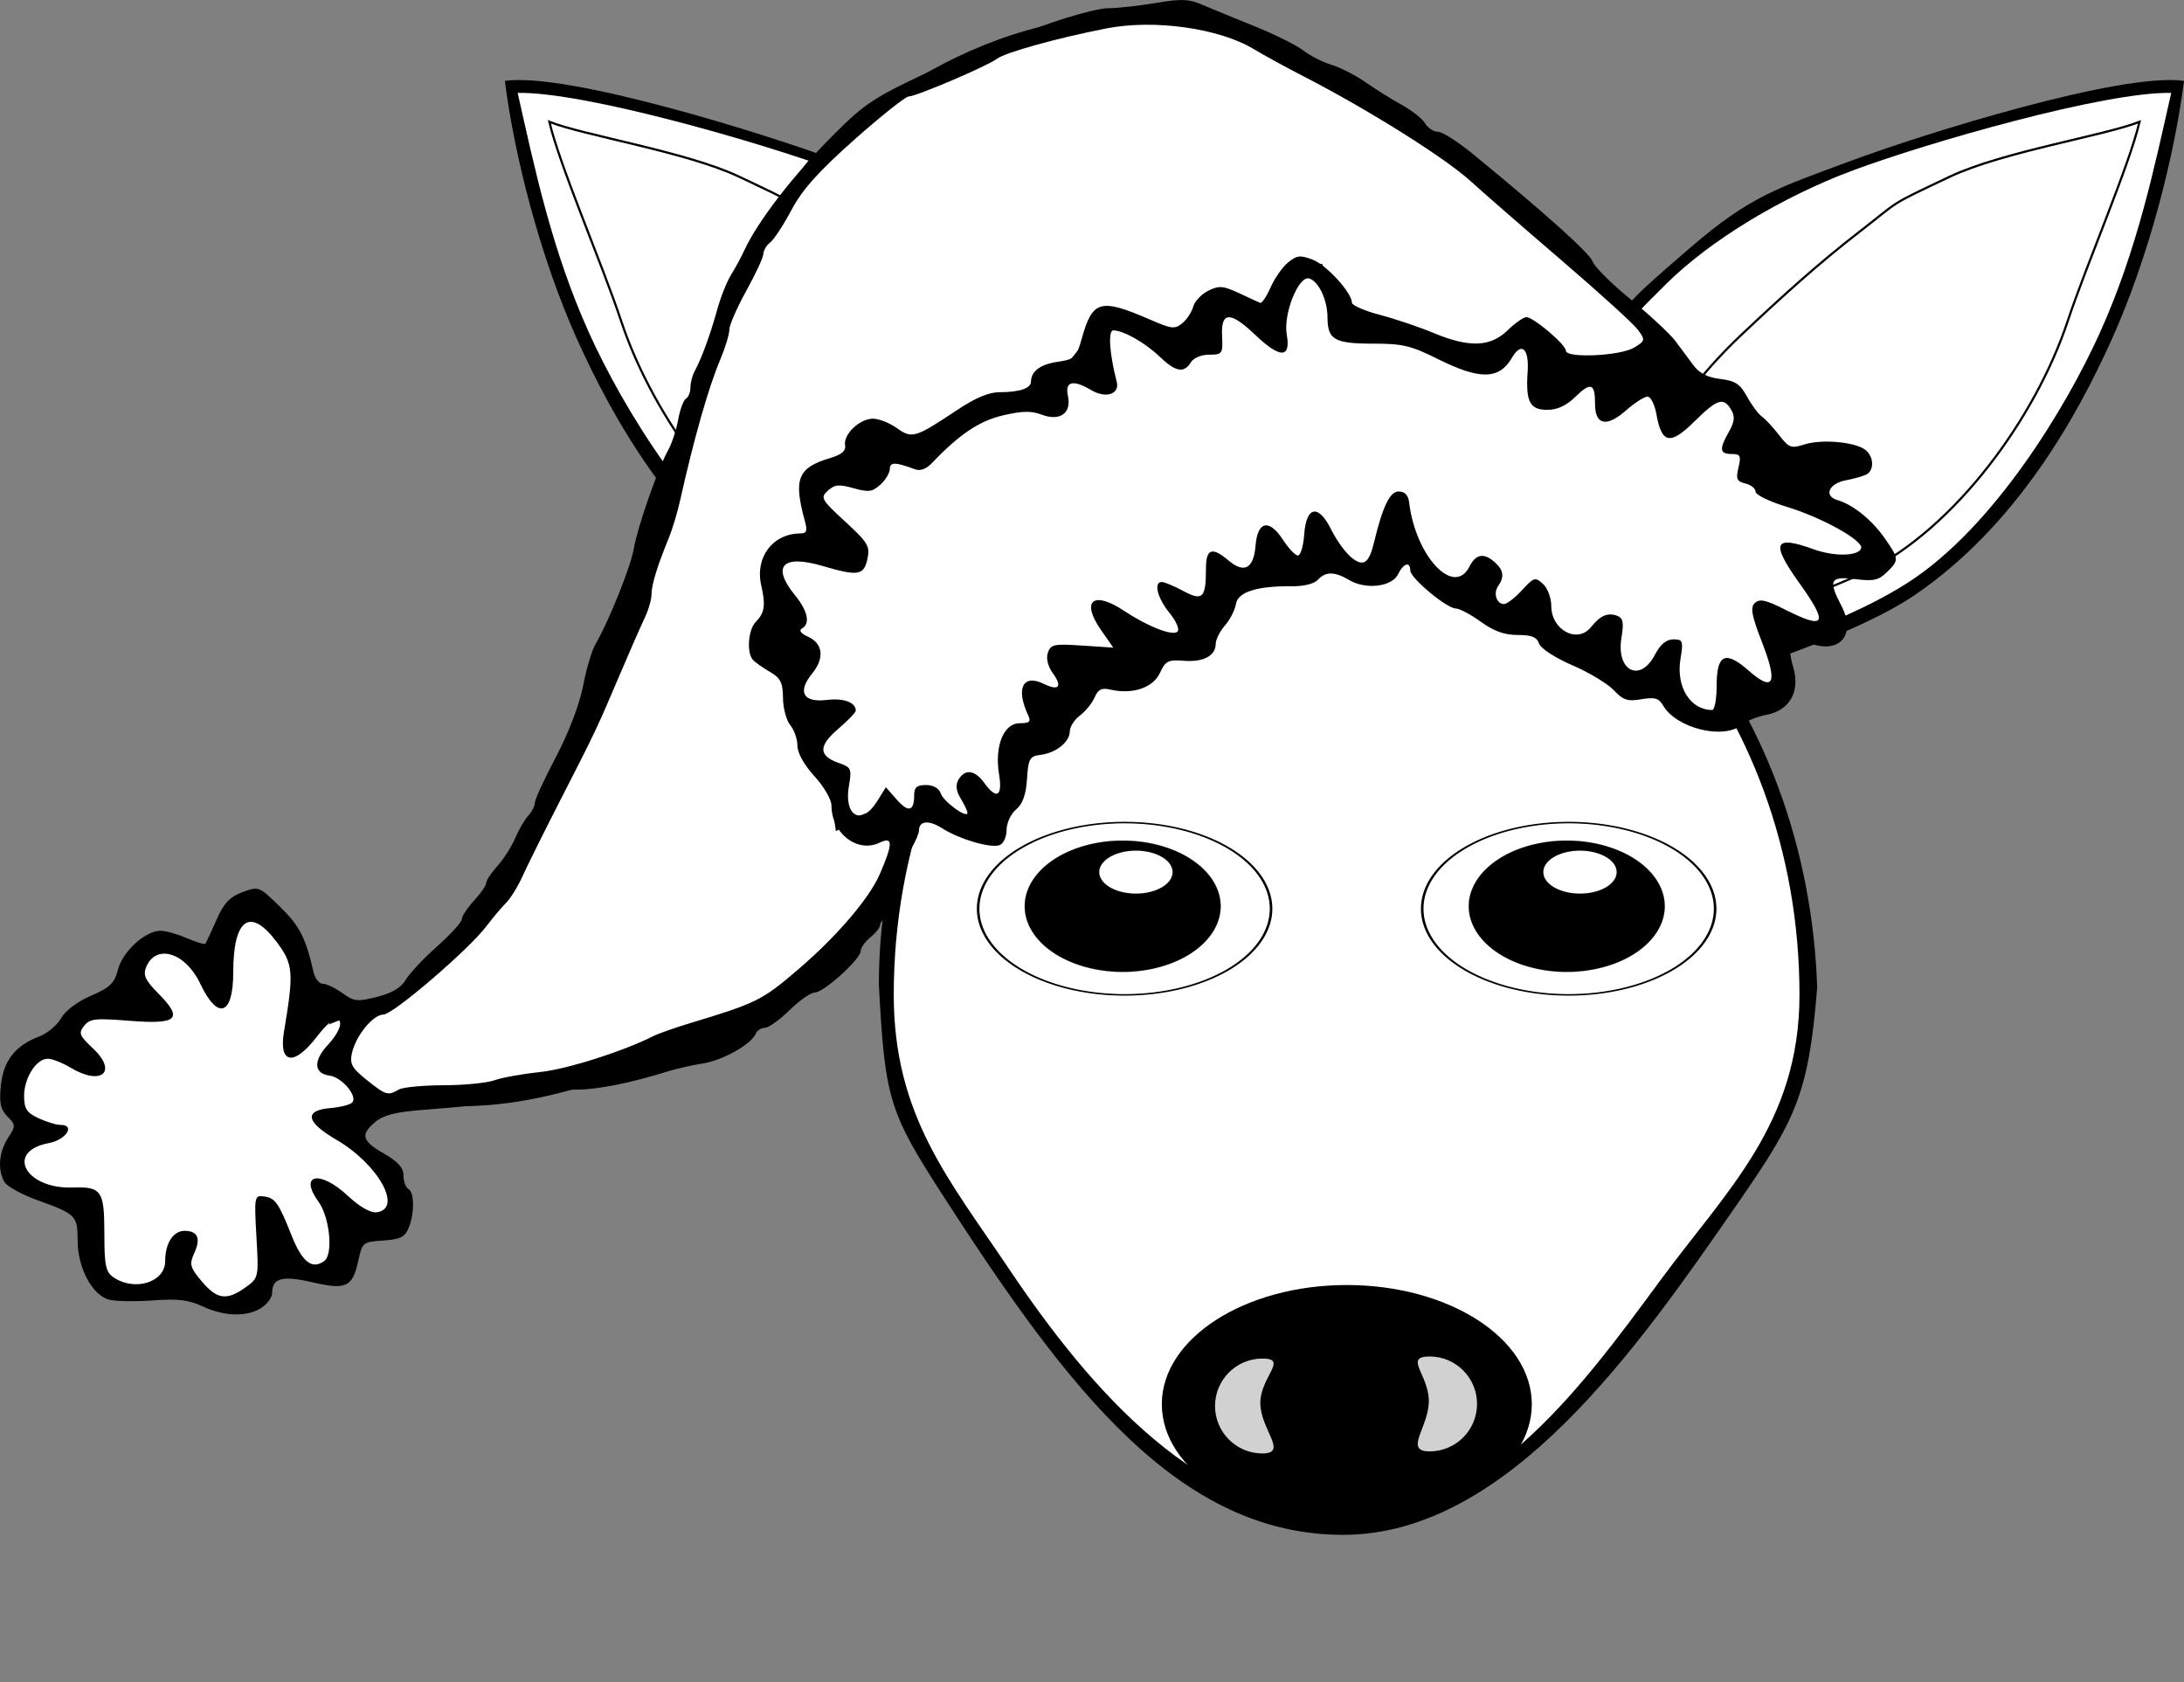
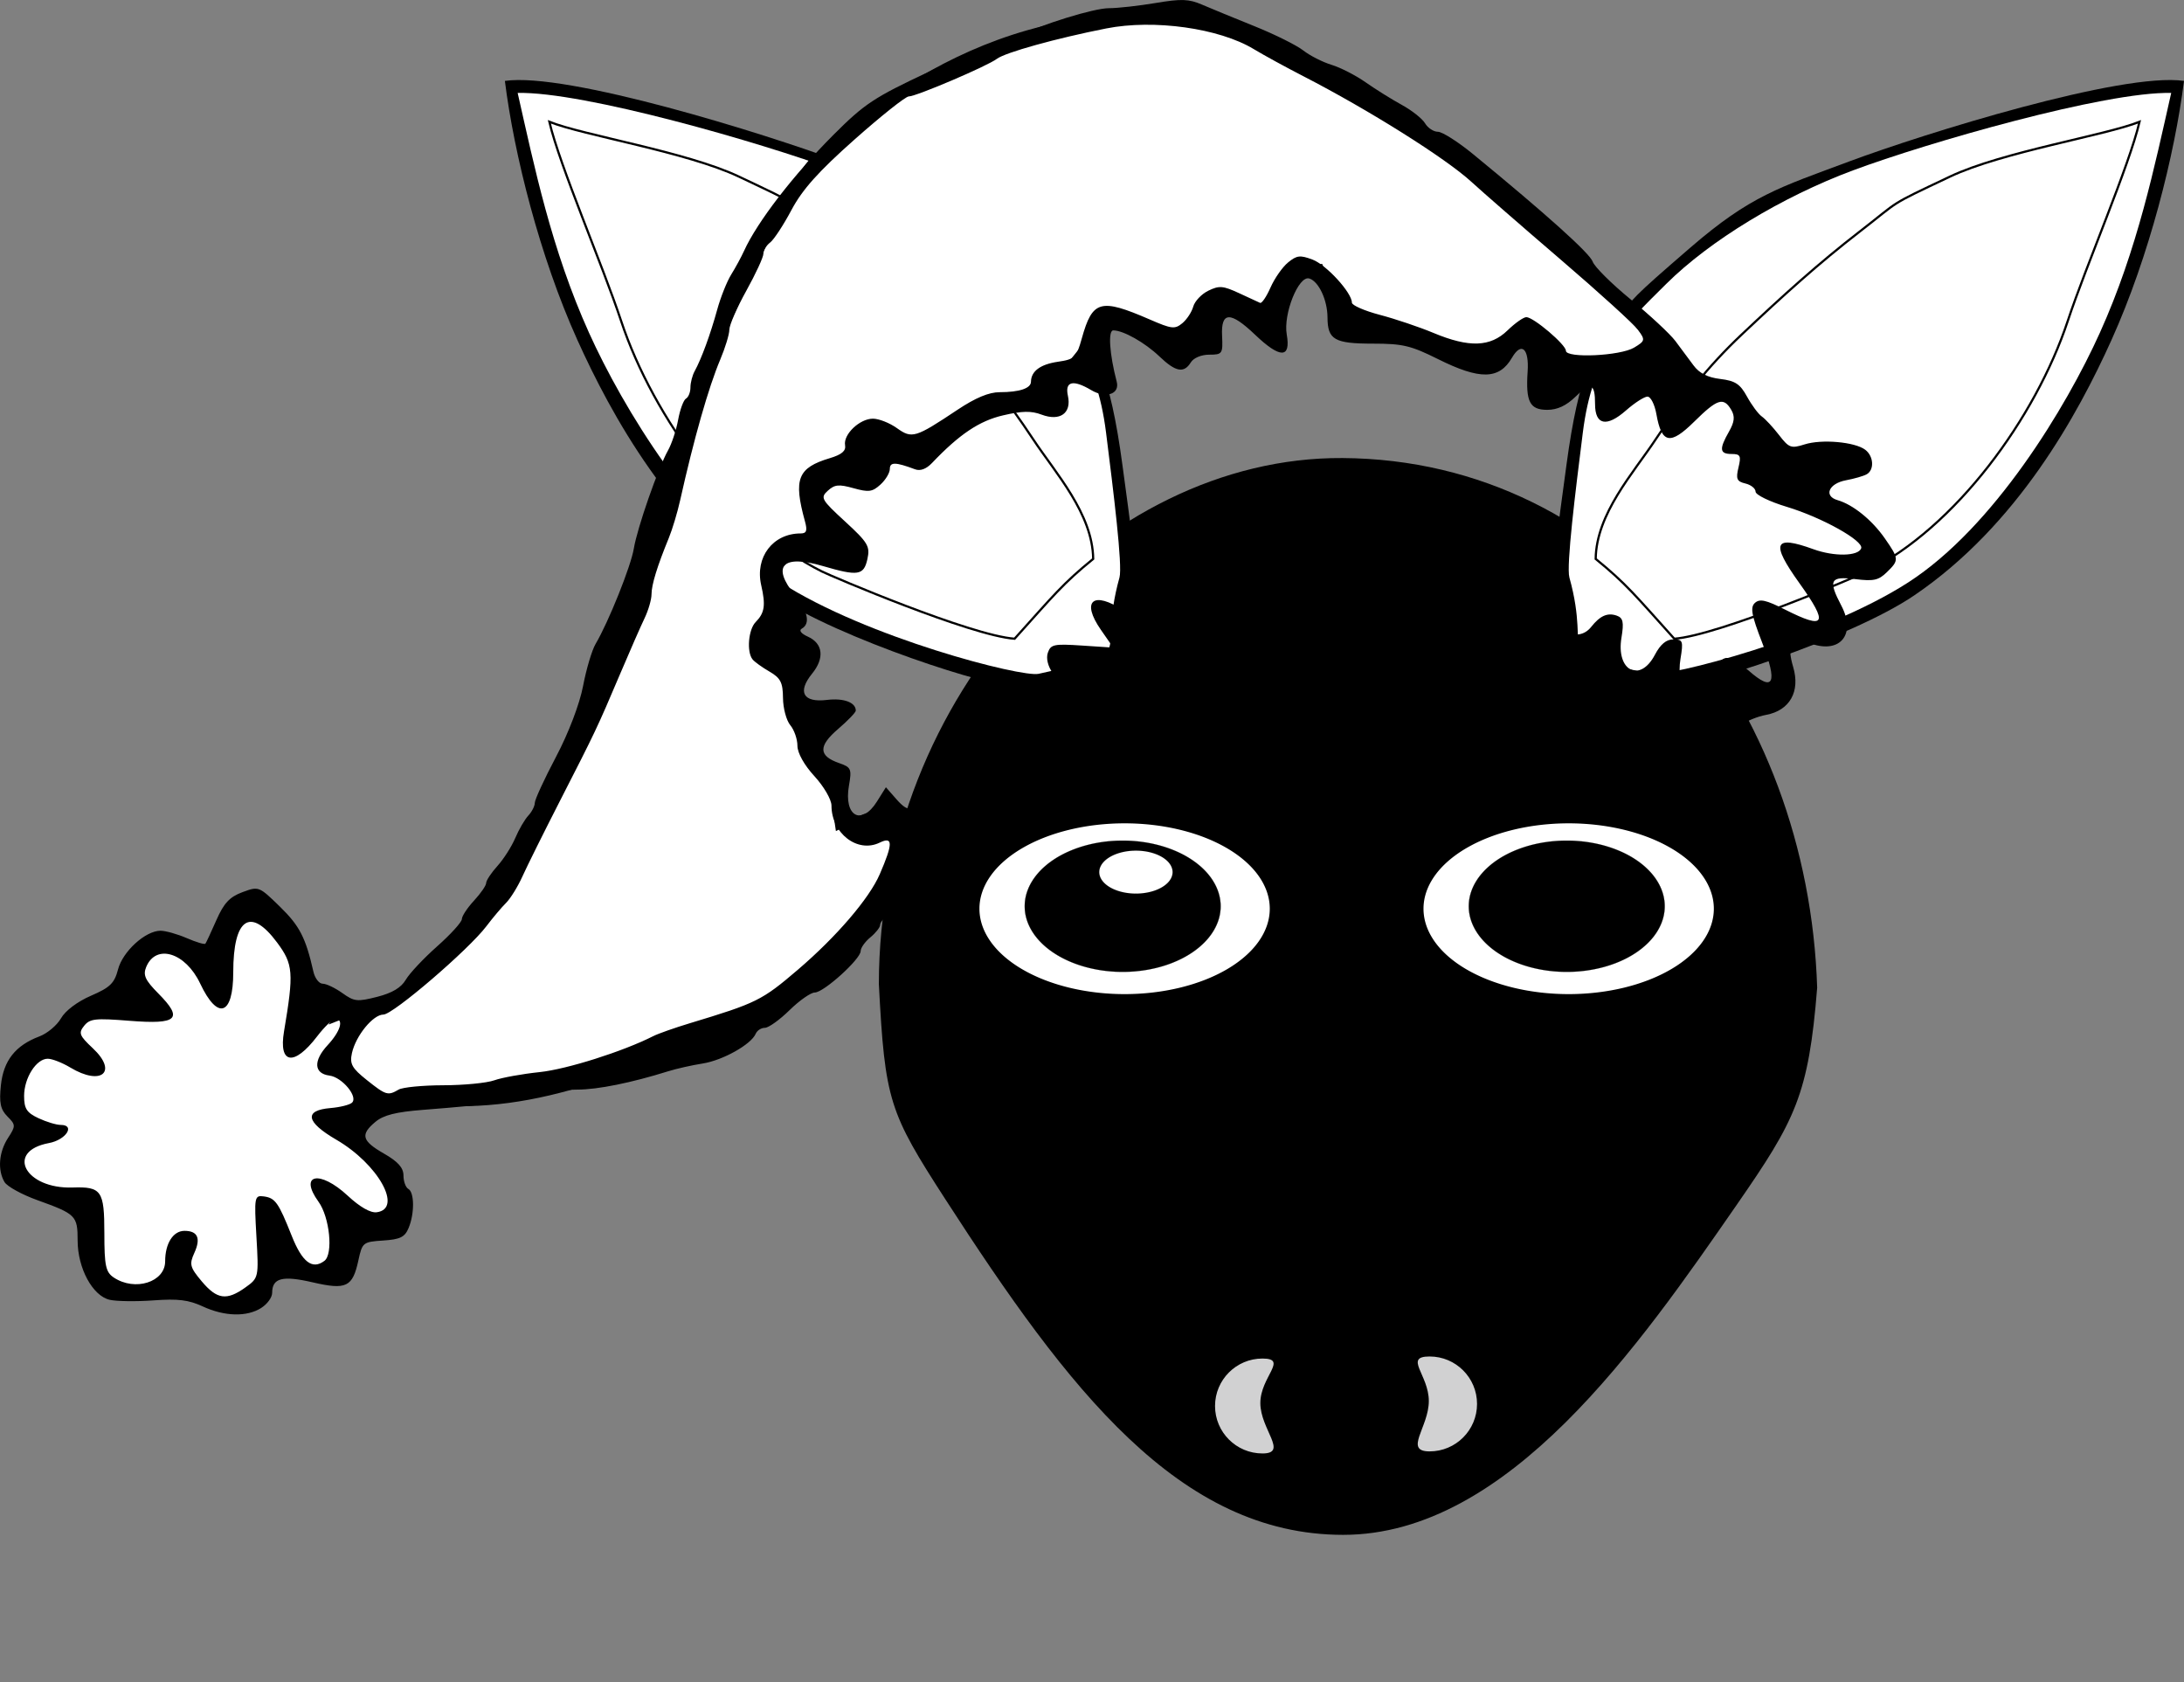
<svg xmlns="http://www.w3.org/2000/svg" xmlns:ns1="http://sodipodi.sourceforge.net/DTD/sodipodi-0.dtd" xmlns:ns2="http://www.inkscape.org/namespaces/inkscape" xmlns:xlink="http://www.w3.org/1999/xlink" width="517.27" height="398.338" id="svg1307" ns1:version="0.32" ns2:version="0.48.1 " ns1:docname="palomaironique_Fawn_1_Face_Cartoon_with_Santa_hat_black_white_line_art_coloring_book_colouring.svg" ns2:export-filename="/home/ulisse/Desktop/greasemonkey/greasemonkey.png" ns2:export-xdpi="90" ns2:export-ydpi="90" ns2:output_extension="org.inkscape.output.svg.inkscape" version="1.1">
  <rect width="100%" height="100%" fill="#808080" stroke="none" />
  <defs id="defs1309">
    <linearGradient id="linearGradient4381">
      <stop style="stop-color:#a75a3e;stop-opacity:1;" offset="0" id="stop4383" />
      <stop style="stop-color:#ffffff;stop-opacity:1" offset="1" id="stop4385" />
    </linearGradient>
    <linearGradient ns2:collect="always" id="linearGradient4264">
      <stop style="stop-color:#e2d1d1;stop-opacity:1" offset="0" id="stop4266" />
      <stop style="stop-color:#ffffff;stop-opacity:1" offset="1" id="stop4268" />
    </linearGradient>
    <linearGradient id="linearGradient4809" ns2:collect="always">
      <stop id="stop4811" offset="0" style="stop-color:#d48193;stop-opacity:1" />
      <stop id="stop4813" offset="1" style="stop-color:#ffffff;stop-opacity:1" />
    </linearGradient>
    <linearGradient ns2:collect="always" id="linearGradient4259">
      <stop style="stop-color:#d45500;stop-opacity:1" offset="0" id="stop4261" />
      <stop style="stop-color:#ffffff;stop-opacity:1" offset="1" id="stop4263" />
    </linearGradient>
    <linearGradient ns2:collect="always" id="linearGradient3981">
      <stop style="stop-color:#d38d5f;stop-opacity:1;" offset="0" id="stop3983" />
      <stop style="stop-color:#d38d5f;stop-opacity:0;" offset="1" id="stop3985" />
    </linearGradient>
    <linearGradient id="linearGradient3921">
      <stop style="stop-color:#f6e1cf;stop-opacity:1;" offset="0" id="stop3923" />
      <stop id="stop3925" offset="0.5" style="stop-color:#e19d56;stop-opacity:1;" />
      <stop style="stop-color:#d45500;stop-opacity:1" offset="1" id="stop3927" />
    </linearGradient>
    <ns2:perspective ns1:type="inkscape:persp3d" ns2:vp_x="0 : 24 : 1" ns2:vp_y="0 : 1000 : 0" ns2:vp_z="48 : 24 : 1" ns2:persp3d-origin="24 : 16 : 1" id="perspective52" />
    <linearGradient ns2:collect="always" id="linearGradient3686">
      <stop style="stop-color:#3d280a;stop-opacity:1;" offset="0" id="stop3688" />
      <stop style="stop-color:#3d280a;stop-opacity:0;" offset="1" id="stop3690" />
    </linearGradient>
    <linearGradient ns2:collect="always" id="linearGradient2305">
      <stop style="stop-color:#000000;stop-opacity:1;" offset="0" id="stop2307" />
      <stop style="stop-color:#000000;stop-opacity:0;" offset="1" id="stop2309" />
    </linearGradient>
    <linearGradient id="linearGradient2297" ns2:collect="always">
      <stop id="stop2299" offset="0" style="stop-color:#a15702;stop-opacity:1" />
      <stop id="stop2301" offset="1" style="stop-color:#683c00;stop-opacity:1" />
    </linearGradient>
    <linearGradient id="linearGradient2251">
      <stop id="stop2253" offset="0" style="stop-color:#f6e1cf;stop-opacity:1;" />
      <stop style="stop-color:#e19d56;stop-opacity:1;" offset="0.5" id="stop3682" />
      <stop id="stop2255" offset="1" style="stop-color:#f4dcb7;stop-opacity:1" />
    </linearGradient>
    <linearGradient ns2:collect="always" id="linearGradient2227">
      <stop style="stop-color:#8f5402;stop-opacity:1;" offset="0" id="stop2229" />
      <stop style="stop-color:#6e4001;stop-opacity:1" offset="1" id="stop2231" />
    </linearGradient>
    <linearGradient id="linearGradient2219">
      <stop style="stop-color:#ffffff;stop-opacity:1;" offset="0" id="stop2221" />
      <stop style="stop-color:#ffffff;stop-opacity:0.3;" offset="1" id="stop2223" />
    </linearGradient>
    <radialGradient ns2:collect="always" xlink:href="#linearGradient2305" id="radialGradient2886" gradientUnits="userSpaceOnUse" gradientTransform="matrix(1,0,0,0.268,0,27.638)" cx="-6" cy="37.75" fx="-6" fy="37.75" r="14" />
    <linearGradient ns2:collect="always" xlink:href="#linearGradient2227" id="linearGradient2888" gradientUnits="userSpaceOnUse" x1="-10.735" y1="11.428" x2="-9.25" y2="18.441" />
    <linearGradient ns2:collect="always" xlink:href="#linearGradient2219" id="linearGradient2890" gradientUnits="userSpaceOnUse" x1="-5.268" y1="20.641" x2="-12.272" y2="8.686" />
    <radialGradient ns2:collect="always" xlink:href="#linearGradient2251" id="radialGradient2892" gradientUnits="userSpaceOnUse" gradientTransform="matrix(3.556,0,0,3.556,7.835,-46.789)" cx="-3.065" cy="18.305" fx="-3.065" fy="18.305" r="5.331" />
    <linearGradient ns2:collect="always" xlink:href="#linearGradient2227" id="linearGradient2894" gradientUnits="userSpaceOnUse" x1="-10.154" y1="10.911" x2="-7.959" y2="18.146" />
    <linearGradient ns2:collect="always" xlink:href="#linearGradient2219" id="linearGradient2896" gradientUnits="userSpaceOnUse" x1="-5.268" y1="20.641" x2="-12.272" y2="8.686" />
    <radialGradient ns2:collect="always" xlink:href="#linearGradient2251" id="radialGradient2898" gradientUnits="userSpaceOnUse" gradientTransform="matrix(2.452,1.175,-1.324,2.806,46.039,-21.187)" cx="-14.823" cy="20.156" fx="-14.823" fy="20.156" r="5.329" />
    <radialGradient ns2:collect="always" xlink:href="#linearGradient2297" id="radialGradient2900" gradientUnits="userSpaceOnUse" gradientTransform="matrix(1.635,0,0,1.83,43.844,-63.228)" cx="24" cy="13.058" fx="24" fy="13.058" r="16.972" />
    <linearGradient ns2:collect="always" xlink:href="#linearGradient2219" id="linearGradient2902" gradientUnits="userSpaceOnUse" x1="24" y1="7.4" x2="24" y2="38.33" gradientTransform="translate(59.086,-51.077)" />
    <radialGradient ns2:collect="always" xlink:href="#linearGradient2251" id="radialGradient2904" gradientUnits="userSpaceOnUse" gradientTransform="matrix(2.784,0,0,1.962,16.273,-84.711)" cx="24" cy="32.821" fx="24" fy="32.821" r="15" />
    <radialGradient ns2:collect="always" xlink:href="#linearGradient3686" id="radialGradient2906" gradientUnits="userSpaceOnUse" gradientTransform="matrix(1.838,0,0,0.855,38.978,-41.943)" cx="23.988" cy="30.126" fx="23.988" fy="30.126" r="10.988" />
    <linearGradient ns2:collect="always" xlink:href="#linearGradient2219" id="linearGradient2908" gradientUnits="userSpaceOnUse" x1="29.064" y1="39.42" x2="12.86" y2="2.492" gradientTransform="translate(59.086,-51.077)" />
    <ns2:perspective id="perspective3885" ns2:persp3d-origin="0.5 : 0.33333333 : 1" ns2:vp_z="1 : 0.5 : 1" ns2:vp_y="0 : 1000 : 0" ns2:vp_x="0 : 0.5 : 1" ns1:type="inkscape:persp3d" />
    <ns2:perspective id="perspective10" ns2:persp3d-origin="372.04724 : 350.78739 : 1" ns2:vp_z="744.09448 : 526.18109 : 1" ns2:vp_y="0 : 1000 : 0" ns2:vp_x="0 : 526.18109 : 1" ns1:type="inkscape:persp3d" />
    <radialGradient ns2:collect="always" xlink:href="#linearGradient2251" id="radialGradient2887" gradientUnits="userSpaceOnUse" gradientTransform="matrix(3.556,0,0,3.556,7.835,-46.789)" cx="-3.065" cy="18.305" fx="-3.065" fy="18.305" r="5.331" />
    <radialGradient ns2:collect="always" xlink:href="#linearGradient2305" id="radialGradient2889" gradientUnits="userSpaceOnUse" gradientTransform="matrix(1,0,0,0.268,0,27.638)" cx="-6" cy="37.75" fx="-6" fy="37.75" r="14" />
    <radialGradient ns2:collect="always" xlink:href="#linearGradient2251" id="radialGradient2891" gradientUnits="userSpaceOnUse" gradientTransform="matrix(3.556,0,0,3.556,7.835,-46.789)" cx="-3.065" cy="18.305" fx="-3.065" fy="18.305" r="5.331" />
    <radialGradient ns2:collect="always" xlink:href="#linearGradient2251" id="radialGradient2893" gradientUnits="userSpaceOnUse" gradientTransform="matrix(2.784,0,0,1.962,71.737,-82.84)" cx="24" cy="32.821" fx="24" fy="32.821" r="15" />
    <ns2:perspective id="perspective2835" ns2:persp3d-origin="0.5 : 0.33333333 : 1" ns2:vp_z="1 : 0.5 : 1" ns2:vp_y="0 : 1000 : 0" ns2:vp_x="0 : 0.5 : 1" ns1:type="inkscape:persp3d" />
    <ns2:perspective id="perspective2922" ns2:persp3d-origin="0.5 : 0.33333333 : 1" ns2:vp_z="1 : 0.5 : 1" ns2:vp_y="0 : 1000 : 0" ns2:vp_x="0 : 0.5 : 1" ns1:type="inkscape:persp3d" />
    <ns2:perspective id="perspective2959" ns2:persp3d-origin="0.5 : 0.33333333 : 1" ns2:vp_z="1 : 0.5 : 1" ns2:vp_y="0 : 1000 : 0" ns2:vp_x="0 : 0.5 : 1" ns1:type="inkscape:persp3d" />
    <linearGradient id="linearGradient2251-8">
      <stop id="stop2253-2" offset="0" style="stop-color:#f6e1cf;stop-opacity:1;" />
      <stop style="stop-color:#e19d56;stop-opacity:1;" offset="0.5" id="stop3682-4" />
      <stop id="stop2255-5" offset="1" style="stop-color:#f4dcb7;stop-opacity:1" />
    </linearGradient>
    <radialGradient ns2:collect="always" xlink:href="#linearGradient2305-1" id="radialGradient2889-5" gradientUnits="userSpaceOnUse" gradientTransform="matrix(1,0,0,0.268,0,27.638)" cx="-6" cy="37.75" fx="-6" fy="37.75" r="14" />
    <linearGradient ns2:collect="always" id="linearGradient2305-1">
      <stop style="stop-color:#000000;stop-opacity:1;" offset="0" id="stop2307-7" />
      <stop style="stop-color:#000000;stop-opacity:0;" offset="1" id="stop2309-1" />
    </linearGradient>
    <linearGradient id="linearGradient2973">
      <stop id="stop2975" offset="0" style="stop-color:#f6e1cf;stop-opacity:1;" />
      <stop style="stop-color:#e19d56;stop-opacity:1;" offset="0.5" id="stop2977" />
      <stop id="stop2979" offset="1" style="stop-color:#f4dcb7;stop-opacity:1" />
    </linearGradient>
    <linearGradient id="linearGradient2982">
      <stop id="stop2984" offset="0" style="stop-color:#f6e1cf;stop-opacity:1;" />
      <stop style="stop-color:#e19d56;stop-opacity:1;" offset="0.5" id="stop2986" />
      <stop id="stop2988" offset="1" style="stop-color:#f4dcb7;stop-opacity:1" />
    </linearGradient>
    <ns2:perspective id="perspective3892" ns2:persp3d-origin="0.5 : 0.33333333 : 1" ns2:vp_z="1 : 0.5 : 1" ns2:vp_y="0 : 1000 : 0" ns2:vp_x="0 : 0.5 : 1" ns1:type="inkscape:persp3d" />
    <ns2:perspective id="perspective3937" ns2:persp3d-origin="0.5 : 0.33333333 : 1" ns2:vp_z="1 : 0.5 : 1" ns2:vp_y="0 : 1000 : 0" ns2:vp_x="0 : 0.5 : 1" ns1:type="inkscape:persp3d" />
    <ns2:perspective id="perspective3959" ns2:persp3d-origin="0.5 : 0.33333333 : 1" ns2:vp_z="1 : 0.5 : 1" ns2:vp_y="0 : 1000 : 0" ns2:vp_x="0 : 0.5 : 1" ns1:type="inkscape:persp3d" />
    <linearGradient ns2:collect="always" xlink:href="#linearGradient3981" id="linearGradient3987" x1="864.859" y1="-175.118" x2="864.859" y2="-80.708" gradientUnits="userSpaceOnUse" gradientTransform="translate(-525.047,-718.381)" />
    <ns2:perspective id="perspective3997" ns2:persp3d-origin="0.5 : 0.33333333 : 1" ns2:vp_z="1 : 0.5 : 1" ns2:vp_y="0 : 1000 : 0" ns2:vp_x="0 : 0.5 : 1" ns1:type="inkscape:persp3d" />
    <ns2:perspective id="perspective4019" ns2:persp3d-origin="0.5 : 0.33333333 : 1" ns2:vp_z="1 : 0.5 : 1" ns2:vp_y="0 : 1000 : 0" ns2:vp_x="0 : 0.5 : 1" ns1:type="inkscape:persp3d" />
    <linearGradient ns2:collect="always" id="linearGradient3981-8">
      <stop style="stop-color:#d38d5f;stop-opacity:1;" offset="0" id="stop3983-6" />
      <stop style="stop-color:#d38d5f;stop-opacity:0;" offset="1" id="stop3985-9" />
    </linearGradient>
    <linearGradient ns2:collect="always" id="linearGradient2305-1-6">
      <stop style="stop-color:#000000;stop-opacity:1;" offset="0" id="stop2307-7-6" />
      <stop style="stop-color:#000000;stop-opacity:0;" offset="1" id="stop2309-1-2" />
    </linearGradient>
    <ns2:perspective id="perspective4116" ns2:persp3d-origin="0.5 : 0.33333333 : 1" ns2:vp_z="1 : 0.5 : 1" ns2:vp_y="0 : 1000 : 0" ns2:vp_x="0 : 0.5 : 1" ns1:type="inkscape:persp3d" />
    <linearGradient gradientTransform="matrix(0.897,0,0,0.897,-18.452,-51.023)" ns2:collect="always" xlink:href="#linearGradient3981-8-0" id="linearGradient3987-3-2" x1="864.859" y1="-175.118" x2="864.859" y2="-80.708" gradientUnits="userSpaceOnUse" />
    <linearGradient ns2:collect="always" id="linearGradient3981-8-0">
      <stop style="stop-color:#d38d5f;stop-opacity:1;" offset="0" id="stop3983-6-5" />
      <stop style="stop-color:#d38d5f;stop-opacity:0;" offset="1" id="stop3985-9-5" />
    </linearGradient>
    <radialGradient ns2:collect="always" xlink:href="#linearGradient2305-1-6-7" id="radialGradient2889-5-8-2" gradientUnits="userSpaceOnUse" gradientTransform="matrix(1,0,0,0.268,0,27.638)" cx="-6" cy="37.75" fx="-6" fy="37.75" r="14" />
    <linearGradient ns2:collect="always" id="linearGradient2305-1-6-7">
      <stop style="stop-color:#000000;stop-opacity:1;" offset="0" id="stop2307-7-6-6" />
      <stop style="stop-color:#000000;stop-opacity:0;" offset="1" id="stop2309-1-2-7" />
    </linearGradient>
    <ns2:perspective id="perspective4215" ns2:persp3d-origin="0.5 : 0.33333333 : 1" ns2:vp_z="1 : 0.5 : 1" ns2:vp_y="0 : 1000 : 0" ns2:vp_x="0 : 0.5 : 1" ns1:type="inkscape:persp3d" />
    <ns2:perspective id="perspective4245" ns2:persp3d-origin="0.5 : 0.33333333 : 1" ns2:vp_z="1 : 0.5 : 1" ns2:vp_y="0 : 1000 : 0" ns2:vp_x="0 : 0.5 : 1" ns1:type="inkscape:persp3d" />
    <linearGradient ns2:collect="always" xlink:href="#linearGradient4259" id="linearGradient4265" x1="-12.234" y1="10" x2="-4.5" y2="19.5" gradientUnits="userSpaceOnUse" />
    <ns2:perspective id="perspective4275" ns2:persp3d-origin="0.5 : 0.33333333 : 1" ns2:vp_z="1 : 0.5 : 1" ns2:vp_y="0 : 1000 : 0" ns2:vp_x="0 : 0.5 : 1" ns1:type="inkscape:persp3d" />
    <linearGradient ns2:collect="always" xlink:href="#linearGradient4259-6" id="linearGradient4265-4" x1="-14" y1="10" x2="-6.839" y2="19.5" gradientUnits="userSpaceOnUse" />
    <linearGradient ns2:collect="always" id="linearGradient4259-6">
      <stop style="stop-color:#d45500;stop-opacity:1" offset="0" id="stop4261-8" />
      <stop style="stop-color:#ffffff;stop-opacity:1" offset="1" id="stop4263-9" />
    </linearGradient>
    <linearGradient y2="19.5" x2="-16.712" y1="10" x1="-6.106" gradientUnits="userSpaceOnUse" id="linearGradient4284" xlink:href="#linearGradient4259-6" ns2:collect="always" />
    <radialGradient ns2:collect="always" xlink:href="#linearGradient2305-1-6" id="radialGradient4355" gradientUnits="userSpaceOnUse" gradientTransform="matrix(1,0,0,0.268,0,27.638)" cx="-6" cy="37.75" fx="-6" fy="37.75" r="14" />
    <linearGradient ns2:collect="always" xlink:href="#linearGradient3981-8" id="linearGradient4357" gradientUnits="userSpaceOnUse" gradientTransform="translate(404.233,-366.233)" x1="864.859" y1="-175.118" x2="864.859" y2="-80.708" />
    <radialGradient ns2:collect="always" xlink:href="#linearGradient2305-1-6-7" id="radialGradient4382" gradientUnits="userSpaceOnUse" gradientTransform="matrix(1,0,0,0.268,0,27.638)" cx="-6" cy="37.75" fx="-6" fy="37.75" r="14" />
    <linearGradient ns2:collect="always" xlink:href="#linearGradient4259" id="linearGradient4384" gradientUnits="userSpaceOnUse" x1="-12.234" y1="10" x2="-4.5" y2="19.5" />
    <linearGradient ns2:collect="always" xlink:href="#linearGradient4259-6" id="linearGradient4386" gradientUnits="userSpaceOnUse" x1="-6.106" y1="10" x2="-16.712" y2="19.5" />
    <linearGradient ns2:collect="always" xlink:href="#linearGradient3981-8-0" id="linearGradient4388" gradientUnits="userSpaceOnUse" gradientTransform="matrix(0.897,0,0,0.897,-18.452,-51.023)" x1="864.859" y1="-175.118" x2="864.859" y2="-80.708" />
    <radialGradient ns2:collect="always" xlink:href="#linearGradient2305-1-6-7" id="radialGradient4943" gradientUnits="userSpaceOnUse" gradientTransform="matrix(1,0,0,0.268,0,27.638)" cx="-6" cy="37.75" fx="-6" fy="37.75" r="14" />
    <linearGradient ns2:collect="always" xlink:href="#linearGradient4259" id="linearGradient4945" gradientUnits="userSpaceOnUse" x1="-12.234" y1="10" x2="-4.5" y2="19.5" />
    <linearGradient ns2:collect="always" xlink:href="#linearGradient4259-6" id="linearGradient4947" gradientUnits="userSpaceOnUse" x1="-6.106" y1="10" x2="-16.712" y2="19.5" />
    <linearGradient ns2:collect="always" xlink:href="#linearGradient3981-8-0" id="linearGradient4949" gradientUnits="userSpaceOnUse" gradientTransform="matrix(0.897,0,0,0.897,-18.452,-51.023)" x1="864.859" y1="-175.118" x2="864.859" y2="-80.708" />
    <linearGradient ns2:collect="always" xlink:href="#linearGradient3981-8-0" id="linearGradient4954" gradientUnits="userSpaceOnUse" gradientTransform="matrix(0.897,0,0,0.897,13.548,-51.023)" x1="864.859" y1="-175.118" x2="864.859" y2="-80.708" />
    <radialGradient ns2:collect="always" xlink:href="#linearGradient2305-1-6-7" id="radialGradient4999" gradientUnits="userSpaceOnUse" gradientTransform="matrix(1,0,0,0.268,0,27.638)" cx="-6" cy="37.75" fx="-6" fy="37.75" r="14" />
    <linearGradient ns2:collect="always" xlink:href="#linearGradient4259" id="linearGradient5001" gradientUnits="userSpaceOnUse" x1="-12.234" y1="10" x2="-4.5" y2="19.5" />
    <linearGradient ns2:collect="always" xlink:href="#linearGradient4809" id="linearGradient4807" gradientUnits="userSpaceOnUse" gradientTransform="matrix(0.664,0,0,0.664,193.067,-91.913)" x1="771.079" y1="-380.286" x2="759.23" y2="-326.47" />
    <linearGradient ns2:collect="always" xlink:href="#linearGradient4809-1" id="linearGradient4807-1" gradientUnits="userSpaceOnUse" gradientTransform="matrix(-0.664,0,0,0.664,1387.544,-92.112)" x1="778.361" y1="-380.286" x2="759.23" y2="-326.47" />
    <linearGradient id="linearGradient4809-1" ns2:collect="always">
      <stop id="stop4811-6" offset="0" style="stop-color:#d48193;stop-opacity:1" />
      <stop id="stop4813-4" offset="1" style="stop-color:#ffffff;stop-opacity:1" />
    </linearGradient>
    <linearGradient ns2:collect="always" xlink:href="#linearGradient4809-1" id="linearGradient5034" gradientUnits="userSpaceOnUse" gradientTransform="matrix(-0.664,0,0,0.664,1387.544,-92.112)" x1="778.361" y1="-380.286" x2="759.23" y2="-326.47" />
    <linearGradient ns2:collect="always" xlink:href="#linearGradient4809-1" id="linearGradient5037" gradientUnits="userSpaceOnUse" gradientTransform="matrix(-0.664,0,0,0.664,1406.547,-93.149)" x1="773.501" y1="-356.44" x2="741.545" y2="-315.026" />
    <linearGradient ns2:collect="always" xlink:href="#linearGradient4809" id="linearGradient5040" gradientUnits="userSpaceOnUse" gradientTransform="matrix(0.664,0,0,0.664,193.067,-91.913)" x1="771.079" y1="-380.286" x2="759.23" y2="-326.47" />
    <linearGradient ns2:collect="always" xlink:href="#linearGradient4809" id="linearGradient5043" gradientUnits="userSpaceOnUse" gradientTransform="matrix(0.664,0,0,0.664,193.067,-91.913)" x1="771.079" y1="-380.286" x2="757.024" y2="-294.103" />
    <linearGradient ns2:collect="always" xlink:href="#linearGradient4809-2" id="linearGradient5043-2" gradientUnits="userSpaceOnUse" gradientTransform="matrix(0.664,0,0,0.664,193.067,-91.913)" x1="771.079" y1="-380.286" x2="757.024" y2="-294.103" />
    <linearGradient id="linearGradient4809-2" ns2:collect="always">
      <stop id="stop4811-3" offset="0" style="stop-color:#d48193;stop-opacity:1" />
      <stop id="stop4813-9" offset="1" style="stop-color:#ffffff;stop-opacity:1" />
    </linearGradient>
    <linearGradient y2="-294.103" x2="757.024" y1="-380.286" x1="771.079" gradientTransform="matrix(-0.664,0,0,0.664,1387.778,-91.319)" gradientUnits="userSpaceOnUse" id="linearGradient5107" xlink:href="#linearGradient4809-2" ns2:collect="always" />
    <radialGradient ns2:collect="always" xlink:href="#linearGradient2305-1-6-7" id="radialGradient5154" gradientUnits="userSpaceOnUse" gradientTransform="matrix(1,0,0,0.268,0,27.638)" cx="-6" cy="37.75" fx="-6" fy="37.75" r="14" />
    <linearGradient ns2:collect="always" xlink:href="#linearGradient4264" id="linearGradient4260" gradientUnits="userSpaceOnUse" gradientTransform="matrix(0.607,-0.592,0.794,0.135,505.894,197.194)" x1="771.079" y1="-380.286" x2="761.148" y2="-327.995" />
    <linearGradient ns2:collect="always" xlink:href="#linearGradient4264-4" id="linearGradient4260-0" gradientUnits="userSpaceOnUse" gradientTransform="matrix(0.607,-0.592,0.794,0.135,505.894,197.194)" x1="771.079" y1="-380.286" x2="761.148" y2="-327.995" />
    <linearGradient ns2:collect="always" id="linearGradient4264-4">
      <stop style="stop-color:#e2d1d1;stop-opacity:1" offset="0" id="stop4266-5" />
      <stop style="stop-color:#ffffff;stop-opacity:1" offset="1" id="stop4268-1" />
    </linearGradient>
    <linearGradient y2="-327.995" x2="761.148" y1="-380.286" x1="771.079" gradientTransform="matrix(0.607,-0.592,0.794,0.135,505.894,197.194)" gradientUnits="userSpaceOnUse" id="linearGradient4341" xlink:href="#linearGradient4264-4" ns2:collect="always" />
    <linearGradient ns2:collect="always" xlink:href="#linearGradient4381" id="linearGradient4387" x1="800.572" y1="590.058" x2="527.107" y2="588.515" gradientUnits="userSpaceOnUse" gradientTransform="matrix(0,-0.878,0.76,0,338.84,421.526)" />
    <linearGradient ns2:collect="always" xlink:href="#linearGradient4264" id="linearGradient4390" gradientUnits="userSpaceOnUse" gradientTransform="matrix(0.607,-0.592,0.794,0.135,505.894,197.194)" x1="771.079" y1="-380.286" x2="761.148" y2="-327.995" />
    <linearGradient ns2:collect="always" xlink:href="#linearGradient4264" id="linearGradient4399" gradientUnits="userSpaceOnUse" gradientTransform="matrix(0.607,-0.592,0.794,0.135,505.894,197.194)" x1="771.079" y1="-380.286" x2="761.148" y2="-327.995" />
    <linearGradient ns2:collect="always" xlink:href="#linearGradient4264" id="linearGradient4402" gradientUnits="userSpaceOnUse" gradientTransform="matrix(0.844,0.08,0.411,0.693,163.735,-125.757)" x1="754.139" y1="-387.003" x2="750.503" y2="-330.355" />
    <linearGradient ns2:collect="always" xlink:href="#linearGradient4264-47" id="linearGradient4402-1" gradientUnits="userSpaceOnUse" gradientTransform="matrix(0.844,0.08,0.411,0.693,163.735,-125.757)" x1="754.139" y1="-387.003" x2="750.503" y2="-330.355" />
    <linearGradient ns2:collect="always" id="linearGradient4264-47">
      <stop style="stop-color:#e2d1d1;stop-opacity:1" offset="0" id="stop4266-0" />
      <stop style="stop-color:#ffffff;stop-opacity:1" offset="1" id="stop4268-6" />
    </linearGradient>
    <linearGradient y2="-330.355" x2="750.503" y1="-387.003" x1="754.139" gradientTransform="matrix(0.844,0.08,0.411,0.693,163.735,-125.757)" gradientUnits="userSpaceOnUse" id="linearGradient4429" xlink:href="#linearGradient4264-47" ns2:collect="always" />
    <linearGradient ns2:collect="always" xlink:href="#linearGradient4264" id="linearGradient4456" gradientUnits="userSpaceOnUse" gradientTransform="matrix(0.844,0.08,0.411,0.693,163.735,-125.757)" x1="754.139" y1="-387.003" x2="750.503" y2="-330.355" />
    <linearGradient ns2:collect="always" xlink:href="#linearGradient4264" id="linearGradient4459" gradientUnits="userSpaceOnUse" gradientTransform="matrix(0.8,0.28,0.233,0.772,135.318,-283.011)" x1="754.139" y1="-387.003" x2="750.503" y2="-330.355" />
    <linearGradient ns2:collect="always" xlink:href="#linearGradient4264-1" id="linearGradient4459-4" gradientUnits="userSpaceOnUse" gradientTransform="matrix(0.8,0.28,0.233,0.772,135.318,-283.011)" x1="754.139" y1="-387.003" x2="750.503" y2="-330.355" />
    <linearGradient ns2:collect="always" id="linearGradient4264-1">
      <stop style="stop-color:#e2d1d1;stop-opacity:1" offset="0" id="stop4266-3" />
      <stop style="stop-color:#ffffff;stop-opacity:1" offset="1" id="stop4268-3" />
    </linearGradient>
    <linearGradient y2="-330.355" x2="750.503" y1="-387.003" x1="754.139" gradientTransform="matrix(0.8,0.28,0.233,0.772,135.318,-283.011)" gradientUnits="userSpaceOnUse" id="linearGradient4508" xlink:href="#linearGradient4264-1" ns2:collect="always" />
    <linearGradient ns2:collect="always" xlink:href="#linearGradient4264" id="linearGradient4533" gradientUnits="userSpaceOnUse" gradientTransform="matrix(0.8,0.28,0.233,0.772,135.318,-283.011)" x1="754.139" y1="-387.003" x2="750.503" y2="-330.355" />
    <linearGradient ns2:collect="always" xlink:href="#linearGradient4264-1" id="linearGradient4545" gradientUnits="userSpaceOnUse" gradientTransform="matrix(0.8,0.28,0.233,0.772,135.318,-283.011)" x1="754.139" y1="-387.003" x2="750.503" y2="-330.355" />
    <linearGradient ns2:collect="always" xlink:href="#linearGradient4264" id="linearGradient4547" gradientUnits="userSpaceOnUse" gradientTransform="matrix(0.8,0.28,0.233,0.772,135.318,-283.011)" x1="754.139" y1="-387.003" x2="750.503" y2="-330.355" />
    <linearGradient ns2:collect="always" xlink:href="#linearGradient4264" id="linearGradient4557" gradientUnits="userSpaceOnUse" gradientTransform="matrix(0.8,0.28,0.233,0.772,135.318,-283.011)" x1="754.139" y1="-387.003" x2="750.503" y2="-330.355" />
    <linearGradient ns2:collect="always" xlink:href="#linearGradient4264" id="linearGradient4560" gradientUnits="userSpaceOnUse" gradientTransform="matrix(0.759,0.377,0.134,0.795,130.106,-359.563)" x1="754.139" y1="-387.003" x2="750.503" y2="-330.355" />
    <linearGradient ns2:collect="always" xlink:href="#linearGradient4264" id="linearGradient4569" gradientUnits="userSpaceOnUse" gradientTransform="matrix(0.759,0.377,0.134,0.795,130.106,-359.563)" x1="754.139" y1="-387.003" x2="750.503" y2="-330.355" />
    <linearGradient ns2:collect="always" xlink:href="#linearGradient4264" id="linearGradient4572" gradientUnits="userSpaceOnUse" gradientTransform="matrix(0.759,0.377,0.134,0.795,130.106,-359.563)" x1="754.139" y1="-387.003" x2="750.503" y2="-330.355" />
    <linearGradient ns2:collect="always" xlink:href="#linearGradient4264-3" id="linearGradient4572-6" gradientUnits="userSpaceOnUse" gradientTransform="matrix(-0.759,0.377,-0.134,0.795,1444.02,-360.476)" x1="754.139" y1="-387.003" x2="750.503" y2="-330.355" />
    <linearGradient ns2:collect="always" id="linearGradient4264-3">
      <stop style="stop-color:#e2d1d1;stop-opacity:1" offset="0" id="stop4266-9" />
      <stop style="stop-color:#ffffff;stop-opacity:1" offset="1" id="stop4268-8" />
    </linearGradient>
    <linearGradient ns2:collect="always" xlink:href="#linearGradient4264-3-8" id="linearGradient4572-6-6" gradientUnits="userSpaceOnUse" gradientTransform="matrix(0.759,0.377,0.134,0.795,130.717,-360.476)" x1="754.139" y1="-387.003" x2="750.503" y2="-330.355" />
    <linearGradient ns2:collect="always" id="linearGradient4264-3-8">
      <stop style="stop-color:#e2d1d1;stop-opacity:1" offset="0" id="stop4266-9-4" />
      <stop style="stop-color:#ffffff;stop-opacity:1" offset="1" id="stop4268-8-4" />
    </linearGradient>
    <radialGradient ns2:collect="always" xlink:href="#linearGradient2305-1-6-7" id="radialGradient4693" gradientUnits="userSpaceOnUse" gradientTransform="matrix(1,0,0,0.268,0,27.638)" cx="-6" cy="37.75" fx="-6" fy="37.75" r="14" />
    <linearGradient ns2:collect="always" xlink:href="#linearGradient4381" id="linearGradient4695" gradientUnits="userSpaceOnUse" gradientTransform="matrix(0,-0.878,0.76,0,338.84,421.526)" x1="800.572" y1="590.058" x2="527.107" y2="588.515" />
    <linearGradient ns2:collect="always" xlink:href="#linearGradient4264-3" id="linearGradient4697" gradientUnits="userSpaceOnUse" gradientTransform="matrix(-0.759,0.377,-0.134,0.795,1444.02,-360.476)" x1="754.139" y1="-387.003" x2="750.503" y2="-330.355" />
    <linearGradient ns2:collect="always" xlink:href="#linearGradient4264-3-8" id="linearGradient4699" gradientUnits="userSpaceOnUse" gradientTransform="matrix(0.759,0.377,0.134,0.795,130.717,-360.476)" x1="754.139" y1="-387.003" x2="750.503" y2="-330.355" />
    <radialGradient ns2:collect="always" xlink:href="#linearGradient2305-1-6-7" id="radialGradient3224" gradientUnits="userSpaceOnUse" gradientTransform="matrix(1,0,0,0.268,0,27.638)" cx="-6" cy="37.75" fx="-6" fy="37.75" r="14" />
    <linearGradient ns2:collect="always" xlink:href="#linearGradient4381" id="linearGradient3226" gradientUnits="userSpaceOnUse" gradientTransform="matrix(0,-0.878,0.76,0,338.84,421.526)" x1="800.572" y1="590.058" x2="527.107" y2="588.515" />
    <linearGradient ns2:collect="always" xlink:href="#linearGradient4264-3" id="linearGradient3228" gradientUnits="userSpaceOnUse" gradientTransform="matrix(-0.759,0.377,-0.134,0.795,1444.02,-360.476)" x1="754.139" y1="-387.003" x2="750.503" y2="-330.355" />
    <linearGradient ns2:collect="always" xlink:href="#linearGradient4264-3-8" id="linearGradient3230" gradientUnits="userSpaceOnUse" gradientTransform="matrix(0.759,0.377,0.134,0.795,130.717,-360.476)" x1="754.139" y1="-387.003" x2="750.503" y2="-330.355" />
    <radialGradient ns2:collect="always" xlink:href="#linearGradient2305-1-6-7" id="radialGradient3221" gradientUnits="userSpaceOnUse" gradientTransform="matrix(1,0,0,0.268,0,27.638)" cx="-6" cy="37.75" fx="-6" fy="37.75" r="14" />
    <linearGradient ns2:collect="always" xlink:href="#linearGradient4381" id="linearGradient3223" gradientUnits="userSpaceOnUse" gradientTransform="matrix(0,-0.878,0.76,0,338.84,421.526)" x1="800.572" y1="590.058" x2="527.107" y2="588.515" />
    <linearGradient ns2:collect="always" xlink:href="#linearGradient4264-3" id="linearGradient3225" gradientUnits="userSpaceOnUse" gradientTransform="matrix(-0.759,0.377,-0.134,0.795,1444.02,-360.476)" x1="754.139" y1="-387.003" x2="750.503" y2="-330.355" />
    <linearGradient ns2:collect="always" xlink:href="#linearGradient4264-3-8" id="linearGradient3227" gradientUnits="userSpaceOnUse" gradientTransform="matrix(0.759,0.377,0.134,0.795,130.717,-360.476)" x1="754.139" y1="-387.003" x2="750.503" y2="-330.355" />
  </defs>
  <ns1:namedview id="base" pagecolor="#ffffff" bordercolor="#666" borderopacity="0.09" ns2:pageopacity="0.0" ns2:pageshadow="2" ns2:zoom="0.85285319" ns2:cx="377.52928" ns2:cy="161.18073" ns2:current-layer="layer1" showgrid="false" ns2:grid-bbox="false" ns2:document-units="px" ns2:grid-points="false" ns2:window-width="834" ns2:window-height="685" ns2:window-x="651" ns2:window-y="95" fill="#729fcf" showguides="true" ns2:guide-bbox="true" ns2:showpageshadow="false" showborder="true" ns2:window-maximized="0" fit-margin-top="0" fit-margin-left="0" fit-margin-right="0" fit-margin-bottom="0">
    <ns2:grid id="GridFromPre046Settings" type="xygrid" originx="0px" originy="0px" spacingx="0.5px" spacingy="0.5px" color="#0000ff" empcolor="#0000ff" opacity="0.2" empopacity="0.4" empspacing="2" visible="true" enabled="true" snapvisiblegridlinesonly="true" />
  </ns1:namedview>
  <g id="layer1" ns2:label="Layer 1" ns2:groupmode="layer" transform="translate(-468.944,460.013)">
    <path style="color:#000000;fill:#000000;fill-opacity:1;fill-rule:evenodd;stroke:none;stroke-width:0.521;marker:none;visibility:visible;display:inline;overflow:visible" d="m 723.363,-383.815 c 4.83,6.018 8.477,11.936 11.422,33.913 1.954,14.582 3.082,21.637 2.318,24.382 -5.545,19.912 -3.908,22.373 -28.303,27.795 -3.956,0.879 -41.089,-10.9 -56.424,-21.324 -24.451,-16.62 -38.748,-42.872 -46.683,-60.456 -8.93,-19.788 -14.998,-43.99 -17.171,-61.35 14.662,-2.129 61.536,12.457 79.129,19.013 16.834,6.273 23.511,8.139 37.776,20.453 14.264,12.314 13.107,11.556 17.938,17.573 z" id="path5046-4-7-2-5-7-6-3" ns2:connector-curvature="0" ns1:nodetypes="zssssscszz" />
    <path style="color:#000000;fill:#000000;fill-opacity:1;fill-rule:evenodd;stroke:none;stroke-width:0.521;marker:none;visibility:visible;display:inline;overflow:visible" d="m 851.373,-383.815 c -4.83,6.018 -8.477,11.936 -11.422,33.913 -1.954,14.582 -3.082,21.637 -2.318,24.382 5.545,19.912 3.908,22.373 28.303,27.795 3.956,0.879 41.089,-10.9 56.424,-21.324 24.451,-16.62 38.748,-42.872 46.683,-60.456 8.93,-19.788 14.998,-43.99 17.171,-61.35 -14.662,-2.129 -61.536,12.457 -79.129,19.013 -16.834,6.273 -23.511,8.139 -37.776,20.453 -14.264,12.314 -13.107,11.556 -17.938,17.573 z" id="path5046-4-7-2-5-7-6" ns2:connector-curvature="0" ns1:nodetypes="zssssscszz" />
    <path style="fill:#000000;fill-opacity:1;stroke:none" d="m 786.867,-351.55 c 65.605,0.399 110.352,59.074 112.465,125.421 -2.03,25.441 -5.176,31.391 -19.069,51.44 -22.989,33.175 -54.018,78.127 -93.189,78.127 -38.871,0 -65.111,-34.412 -94.166,-79.371 -13.391,-20.72 -14.36,-23.373 -15.811,-51.025 0,-68.421 53.072,-124.937 109.77,-124.592 z" id="path4205-1" ns2:connector-curvature="0" ns1:nodetypes="sccsscs" />
-     <path style="fill:#ffffff;fill-opacity:1;stroke:none" d="m 787.883,-348.342 c 59.237,0 107.258,55.459 107.258,123.871 0,30.564 -17.206,46.231 -33.094,67.834 -19.674,26.751 -41.392,56.037 -74.164,56.037 -34.501,0 -60.507,-29.951 -80.127,-59.178 -14.067,-20.955 -27.131,-36.125 -27.131,-64.693 0,-68.412 48.021,-123.871 107.258,-123.871 z" id="path4205" ns2:connector-curvature="0" ns1:nodetypes="sssssss" />
    <path transform="matrix(0.607,0,0,0.357,767.636,-456.301)" d="m 177.143,592.362 a 57.143,57.143 0 1 1 -114.286,0 57.143,57.143 0 1 1 114.286,0 z" ns1:ry="57.142857" ns1:rx="57.142857" ns1:cy="592.36218" ns1:cx="120" id="path5060-6-7-9" style="fill:#ffffff;fill-opacity:1;stroke:#000000" ns1:type="arc" />
    <path ns1:type="arc" style="fill:#000000;fill-opacity:1;stroke:#000000;stroke-width:0.1;stroke-linejoin:miter;stroke-miterlimit:4;stroke-opacity:1;stroke-dasharray:none" id="path5062-8-8-5" ns1:cx="120" ns1:cy="592.36218" ns1:rx="57.142857" ns1:ry="57.142857" d="m 177.143,592.362 a 57.143,57.143 0 1 1 -114.286,0 57.143,57.143 0 1 1 114.286,0 z" transform="matrix(0.406,0,0,0.272,791.301,-406.536)" />
-     <path transform="matrix(0.152,0,0,0.089,824.918,-306.216)" d="m 177.143,592.362 a 57.143,57.143 0 1 1 -114.286,0 57.143,57.143 0 1 1 114.286,0 z" ns1:ry="57.142857" ns1:rx="57.142857" ns1:cy="592.36218" ns1:cx="120" id="path5064-5-2-8" style="fill:#ffffff;fill-opacity:1;stroke:#000000;stroke-width:0.1;stroke-linejoin:miter;stroke-miterlimit:4;stroke-opacity:1;stroke-dasharray:none" ns1:type="arc" />
    <path ns1:type="arc" style="fill:#ffffff;fill-opacity:1;stroke:#000000" id="path5068-6-8-0" ns1:cx="120" ns1:cy="592.36218" ns1:rx="57.142857" ns1:ry="57.142857" d="m 177.143,592.362 a 57.143,57.143 0 1 1 -114.286,0 57.143,57.143 0 1 1 114.286,0 z" transform="matrix(0.607,0,0,0.357,662.46,-456.301)" />
    <path transform="matrix(0.406,0,0,0.272,686.125,-406.536)" d="m 177.143,592.362 a 57.143,57.143 0 1 1 -114.286,0 57.143,57.143 0 1 1 114.286,0 z" ns1:ry="57.142857" ns1:rx="57.142857" ns1:cy="592.36218" ns1:cx="120" id="path5070-1-0-0" style="fill:#000000;fill-opacity:1;stroke:#000000;stroke-width:0.1;stroke-linejoin:miter;stroke-miterlimit:4;stroke-opacity:1;stroke-dasharray:none" ns1:type="arc" />
    <path ns1:type="arc" style="fill:#ffffff;fill-opacity:1;stroke:#000000;stroke-width:0.1;stroke-linejoin:miter;stroke-miterlimit:4;stroke-opacity:1;stroke-dasharray:none" id="path5072-8-2-0" ns1:cx="120" ns1:cy="592.36218" ns1:rx="57.142857" ns1:ry="57.142857" d="m 177.143,592.362 a 57.143,57.143 0 1 1 -114.286,0 57.143,57.143 0 1 1 114.286,0 z" transform="matrix(0.152,0,0,0.089,719.742,-306.216)" />
    <path ns2:connector-curvature="0" id="path3201-7-0-7-3" d="m 831.747,-127.493 c 0,15.581 -19.629,28.226 -43.815,28.226 -24.186,0 -43.815,-12.645 -43.815,-28.226 0,-15.581 19.629,-28.226 43.815,-28.226 24.186,0 43.815,12.645 43.815,28.226 z" style="fill:#000000;fill-opacity:1;fill-rule:evenodd;stroke:none;stroke-width:3.944;marker:none;visibility:visible;display:inline;overflow:visible;enable-background:accumulate" />
    <path style="fill:#d1d1d2;fill-opacity:1;stroke:none" d="m 767.448,-127.764 c 0,6.207 6.716,11.929 0.509,11.929 -6.207,0 -11.238,-5.032 -11.238,-11.238 0,-6.207 5.032,-11.238 11.238,-11.238 6.207,0 -0.509,4.341 -0.509,10.547 z" id="path3288" ns2:connector-curvature="0" ns1:nodetypes="sssss" />
    <path style="fill:#d1d1d2;fill-opacity:1;stroke:none" d="m 818.774,-127.561 c 0,6.207 -5.032,11.238 -11.238,11.238 -6.207,0 -0.182,-5.723 -0.182,-11.929 0,-6.207 -6.025,-10.547 0.182,-10.547 6.207,0 11.238,5.032 11.238,11.238 z" id="path3288-3" ns2:connector-curvature="0" ns1:nodetypes="sssss" />
    <path style="color:#000000;fill:#ffffff;fill-opacity:1;fill-rule:evenodd;stroke:none;stroke-width:0.521;marker:none;visibility:visible;display:inline;overflow:visible" d="m 863.598,-392.799 c -10.318,10.241 -17.444,16.744 -19.773,35.251 -1.753,13.934 -3.941,31.538 -3.177,34.283 5.545,19.912 -5.224,17.392 19.171,22.814 3.956,0.879 40.729,-8.539 61.053,-21.63 20.324,-13.091 37.482,-41.555 45.417,-59.139 8.93,-19.788 12.963,-39.427 16.895,-56.786 -15.541,-0.37 -57.793,11.786 -75.385,18.342 -16.834,6.273 -33.884,16.624 -44.201,26.865 z" id="path5046-4-7-2-5-07" ns2:connector-curvature="0" ns1:nodetypes="zssszscsz" />
    <path style="color:#000000;fill:#ffffff;fill-opacity:1;fill-rule:evenodd;stroke:#000000;stroke-width:0.521;marker:none;visibility:visible;display:inline;overflow:visible" d="m 881.402,-380.747 c -7.961,7.508 -13.953,15.165 -20.31,24.76 -5.312,8.018 -14.076,17.604 -14.218,28.322 7.248,5.91 9.23,8.478 18.619,18.905 10.435,-0.759 43.307,-14.769 45.634,-15.927 21.027,-10.458 39.929,-36.351 47.551,-59.305 4.497,-13.541 14.523,-36.677 17.003,-47.179 -8.026,3.213 -32.511,7.113 -44.883,12.973 -15.094,7.149 -11.449,5.333 -21.305,12.953 -9.856,7.62 -18.109,15.083 -28.092,24.498 z" id="path5046-4-7-2-5-0-1" ns2:connector-curvature="0" ns1:nodetypes="ssccsscszs" />
    <path style="color:#000000;fill:#ffffff;fill-opacity:1;fill-rule:evenodd;stroke:none;stroke-width:0.521;marker:none;visibility:visible;display:inline;overflow:visible" d="m 711.138,-392.799 c 10.318,10.241 17.444,16.744 19.773,35.251 1.753,13.934 3.941,31.538 3.177,34.283 -5.545,19.912 5.224,17.392 -19.171,22.814 -3.956,0.879 -40.729,-8.539 -61.053,-21.63 -20.324,-13.091 -37.482,-41.555 -45.417,-59.139 -8.93,-19.788 -12.963,-39.427 -16.895,-56.786 15.541,-0.37 57.793,11.786 75.385,18.342 16.834,6.273 33.884,16.624 44.201,26.865 z" id="path5046-4-7-2-5-07-8" ns2:connector-curvature="0" ns1:nodetypes="zssszscsz" />
    <path style="color:#000000;fill:#ffffff;fill-opacity:1;fill-rule:evenodd;stroke:#000000;stroke-width:0.521;marker:none;visibility:visible;display:inline;overflow:visible" d="m 693.334,-380.747 c 7.961,7.508 13.953,15.165 20.31,24.76 5.312,8.018 14.076,17.604 14.218,28.322 -7.248,5.91 -9.23,8.478 -18.619,18.905 -10.435,-0.759 -43.307,-14.769 -45.634,-15.927 -21.027,-10.458 -39.929,-36.351 -47.551,-59.305 -4.497,-13.541 -14.523,-36.677 -17.003,-47.179 8.026,3.213 32.511,7.113 44.883,12.973 15.094,7.149 11.449,5.333 21.305,12.953 9.856,7.62 18.109,15.083 28.092,24.498 z" id="path5046-4-7-2-5-0-1-9" ns2:connector-curvature="0" ns1:nodetypes="ssccsscszs" />
    <path style="fill:#ffffff;fill-opacity:1;stroke:#000000;stroke-width:1.097px;stroke-linecap:butt;stroke-linejoin:miter;stroke-opacity:1" d="m 473.984,-207.952 7.776,-5.357 7.344,-7.055 9.503,-3.266 4.464,-11.498 5.328,-2.091 9.647,4.704 6.768,-10.452 6.768,-1.829 6.768,9.277 2.88,15.287 8.352,-1.568 3.6,2.744 -4.608,8.885 8.496,11.759 -5.328,3.658 1.872,5.226 7.2,6.925 2.16,9.015 -5.328,4.312 -8.496,-4.442 1.44,11.367 -3.168,3.397 -8.064,-0.131 -6.048,-8.754 -1.44,11.759 -5.76,4.442 -6.336,0.261 -7.056,-3.789 -2.016,-7.578 -3.312,7.055 -9.071,1.699 -5.04,-2.221 -3.312,-7.97 -0.144,-10.191 -9.072,-3.266 -6.336,-1.96 -2.736,-6.141 3.888,-5.357 -0.576,-3.136 -3.312,-5.618 z" id="path3770" ns2:connector-curvature="0" />
-     <path style="fill:#ffffff;fill-opacity:1;stroke:#000000;stroke-width:1.097px;stroke-linecap:butt;stroke-linejoin:miter;stroke-opacity:1" d="m 682.341,-262.436 6.336,-7.055 6.624,4.442 7.2,2.613 4.32,-7.317 2.304,-5.488 0.288,-6.794 6.048,-3.397 10.655,-13.588 8.064,-2.874 7.2,-3.136 6.912,-2.09 5.472,-4.181 6.048,-10.452 12.959,-3.397 5.184,-0.523 4.896,-3.136 8.64,4.442 4.608,-0.261 3.744,-8.362 6.336,7.317 8.064,7.055 14.399,4.965 9.503,3.92 7.776,5.226 9.503,6.533 7.488,-0.261 4.896,6.271 7.488,3.397 8.64,-5.226 8.064,-2.874 -2.304,-13.327 1.152,-2.874 8.352,3.397 4.608,-3.397 -5.76,-13.327 11.519,0 4.896,-2.874 -6.912,-7.578 -15.839,-8.362 -10.367,-19.337 -4.32,-3.92 -24.191,-4.181 -14.975,-1.829 -5.472,-6.01 -2.88,-0.523 -6.624,5.749 -31.966,-8.623 -4.896,-3.658 -3.744,-7.578 -5.184,-2.091 -3.744,2.613 -3.456,10.452 -0.864,-0.523 -8.64,-4.442 -4.608,0.523 -2.88,8.362 -5.472,1.045 -15.839,-6.794 -2.016,1.568 -0.576,12.543 -7.488,-0.784 -5.184,2.874 0.288,3.92 -13.535,2.874 -12.383,6.01 -5.472,3.92 -8.064,-2.613 -3.168,6.794 -8.928,0.523 -4.32,2.874 3.456,12.543 -5.184,1.829 -5.472,1.829 -2.016,6.01 2.592,7.578 -2.592,6.533 6.624,3.397 -1.728,10.452 5.472,13.85 5.184,5.488 1.44,8.623 5.472,4.442 z" id="path3000" ns2:connector-curvature="0" />
    <path ns2:connector-curvature="0" style="fill:#ffffff;fill-opacity:1;fill-rule:evenodd;stroke:#000000;stroke-width:1.097px;stroke-linecap:butt;stroke-linejoin:miter;stroke-opacity:1" d="m 860.716,-377.522 c -4.044,-8.604 -64.591,-71.674 -111.902,-77.647 -47.431,-5.988 -80.636,27.624 -87.218,32.851 -6.582,5.226 -32.09,65.701 -32.09,65.701 l -22.216,67.941 -14.811,30.611 -13.988,20.158 -11.519,11.946 -18.925,7.466 c 0,0 2.16,-3.64 5.04,0.84 2.88,4.48 -13.679,14.185 12.239,18.105 26.064,3.942 49.78,-4.76 80.636,-20.438 30.855,-15.679 31.678,-32.291 37.027,-43.303 5.348,-11.012 -15.633,-0.747 -15.633,-0.747 l -1.646,-11.199 -7.405,-14.932 -8.228,-32.104 8.228,-8.213 4.937,-3.733 -4.114,-11.199 58.42,-22.398 13.165,-16.425 18.925,6.719 6.582,-11.946 13.988,5.226 5.76,-11.946 5.76,-0.747 4.937,13.439 35.381,8.213 6.582,-7.466 7.405,8.959 c -5.304,-5.455 28.728,4.871 24.684,-3.733 z" id="path3698" ns1:nodetypes="czscccccczzzzccccccccccccccccccz" />
    <path ns2:connector-curvature="0" id="path2801" d="m 530.842,-150.315 c 1.408,-0.895 2.56,-2.484 2.56,-3.53 0,-3.537 2.417,-4.172 9.575,-2.515 8.003,1.852 9.476,1.143 10.855,-5.223 0.914,-4.218 1.092,-4.36 5.862,-4.674 4.026,-0.265 5.119,-0.8 6.017,-2.942 1.434,-3.422 1.404,-8.459 -0.055,-9.277 -0.634,-0.355 -1.152,-1.788 -1.152,-3.184 0,-1.825 -1.296,-3.28 -4.608,-5.178 -5.271,-3.019 -5.669,-4.504 -2.016,-7.535 1.916,-1.59 4.843,-2.326 11.231,-2.824 16.303,-1.272 24.771,-2.352 28.009,-3.574 1.784,-0.673 5.626,-1.223 8.538,-1.223 4.849,0 12.809,-1.608 21.625,-4.368 1.901,-0.595 5.545,-1.412 8.099,-1.815 4.757,-0.751 11.479,-4.524 12.543,-7.041 0.328,-0.775 1.306,-1.409 2.175,-1.409 0.868,0 3.497,-1.881 5.842,-4.181 2.345,-2.3 5.04,-4.181 5.99,-4.181 2.104,0 10.851,-7.908 10.851,-9.81 0,-0.75 1.037,-2.215 2.304,-3.256 1.267,-1.041 2.304,-2.355 2.304,-2.921 0,-0.566 0.807,-1.565 1.792,-2.219 0.986,-0.654 2.208,-3.763 2.715,-6.909 0.507,-3.146 1.771,-7.131 2.808,-8.856 1.037,-1.725 1.889,-3.696 1.893,-4.381 0.013,-2.327 2.318,-2.551 5.487,-0.534 4.062,2.586 11.413,4.75 13.575,3.998 0.934,-0.325 1.68,-1.921 1.68,-3.592 0,-1.654 1.011,-3.837 2.248,-4.853 1.553,-1.276 2.354,-3.506 2.592,-7.217 0.309,-4.836 0.631,-5.407 3.224,-5.728 3.668,-0.454 6.912,-3.066 6.912,-5.564 0,-1.066 1.084,-2.757 2.409,-3.758 1.325,-1 2.888,-2.926 3.473,-4.28 0.837,-1.935 1.652,-2.327 3.814,-1.835 5.191,1.182 10.019,-0.453 11.635,-3.94 1.333,-2.877 1.948,-3.19 5.69,-2.897 4.613,0.361 7.536,-1.195 7.536,-4.009 0,-1.002 0.986,-2.959 2.191,-4.349 1.205,-1.39 2.371,-3.67 2.592,-5.067 0.452,-2.863 4.964,-4.305 13.216,-4.224 2.876,0.028 5.319,-0.574 6.189,-1.525 1.837,-2.009 3.989,-1.989 7.45,0.068 3.911,2.326 10.113,1.585 11.546,-1.378 1.267,-2.621 2.895,-3.13 2.895,-0.906 0,1.79 8.644,9.006 10.788,9.006 0.861,0 3.523,1.411 5.915,3.136 3.107,2.24 5.597,3.136 8.72,3.136 3.324,0 4.543,0.489 5.086,2.041 0.409,1.171 3.758,3.352 7.853,5.116 3.927,1.691 8.346,4.346 9.821,5.9 2.262,2.383 3.288,2.722 6.561,2.164 3.188,-0.543 4.11,-0.271 5.168,1.523 3.17,5.375 14.262,8.099 18.57,4.561 1.133,-0.93 3.746,-2.004 5.808,-2.387 5.588,-1.037 8.123,-5.526 6.403,-11.334 -1.639,-5.531 -0.391,-7.126 4.307,-5.505 6.916,2.386 10.623,-2.32 7.102,-9.018 -3.175,-6.042 -2.66,-7.029 3.279,-6.29 4.352,0.541 5.527,0.287 7.488,-1.623 2.934,-2.857 2.916,-3.154 -0.478,-8.033 -3.02,-4.341 -7.532,-7.99 -11.18,-9.04 -3.369,-0.97 -2.107,-3.949 1.996,-4.71 1.952,-0.362 4.152,-0.997 4.889,-1.41 1.865,-1.046 1.673,-4.301 -0.343,-5.82 -2.463,-1.855 -10.293,-2.549 -14.335,-1.27 -3.243,1.026 -3.702,0.858 -6.086,-2.224 -1.418,-1.833 -3.249,-3.804 -4.07,-4.379 -0.82,-0.575 -2.394,-2.692 -3.498,-4.704 -1.643,-2.996 -2.793,-3.753 -6.351,-4.181 -3,-0.361 -4.96,-1.361 -6.336,-3.232 -1.095,-1.49 -3.028,-4.086 -4.295,-5.768 -1.267,-1.682 -6.023,-6.107 -10.57,-9.833 -4.546,-3.726 -8.597,-7.75 -9.001,-8.942 -0.666,-1.963 -11.003,-11.252 -28.346,-25.472 -3.546,-2.907 -7.286,-5.286 -8.311,-5.286 -1.025,0 -2.394,-0.899 -3.042,-1.997 -0.648,-1.098 -3.128,-3.064 -5.512,-4.369 -2.384,-1.305 -6.241,-3.711 -8.571,-5.348 -2.33,-1.637 -5.959,-3.497 -8.064,-4.135 -2.105,-0.638 -5.123,-2.172 -6.707,-3.409 -1.584,-1.237 -6.768,-3.814 -11.519,-5.727 -4.752,-1.913 -10.335,-4.208 -12.408,-5.101 -3.188,-1.374 -4.894,-1.436 -11.076,-0.402 -4.019,0.672 -8.974,1.222 -11.01,1.222 -3.611,0 -16.004,3.84 -22.128,6.856 -1.682,0.828 -3.774,1.506 -4.65,1.506 -0.876,0 -8.053,3.027 -15.951,6.727 -12.9,6.044 -15.188,7.557 -22.518,14.895 -9.497,9.506 -18.071,20.634 -21.193,27.505 -0.653,1.437 -2.019,3.951 -3.036,5.586 -1.017,1.635 -2.516,5.398 -3.33,8.362 -1.593,5.797 -3.723,11.604 -5.327,14.521 -0.549,0.998 -0.998,2.734 -0.998,3.858 0,1.124 -0.473,2.308 -1.052,2.633 -0.578,0.324 -1.417,2.586 -1.864,5.027 -0.447,2.44 -1.52,5.692 -2.385,7.226 -2.343,4.154 -7.309,18.406 -8.109,23.268 -0.687,4.175 -5.972,17.35 -9.063,22.593 -0.862,1.463 -2.191,5.931 -2.954,9.93 -0.817,4.286 -3.449,11.179 -6.411,16.791 -2.764,5.236 -5.025,10.138 -5.025,10.893 0,0.755 -0.692,2.116 -1.538,3.023 -0.846,0.908 -2.237,3.296 -3.09,5.309 -0.854,2.012 -2.753,4.988 -4.221,6.613 -1.468,1.625 -2.669,3.439 -2.669,4.03 0,0.592 -1.296,2.473 -2.88,4.181 -1.584,1.708 -2.88,3.675 -2.88,4.371 0,0.696 -2.633,3.6 -5.85,6.453 -3.218,2.853 -6.562,6.413 -7.432,7.911 -1.081,1.863 -3.219,3.14 -6.759,4.04 -4.751,1.207 -5.433,1.133 -8.275,-0.895 -1.703,-1.216 -3.795,-2.211 -4.648,-2.211 -0.853,0 -1.843,-1.293 -2.201,-2.874 -1.811,-8.006 -3.261,-10.824 -7.883,-15.328 -5.018,-4.889 -5.054,-4.903 -8.926,-3.47 -3.016,1.117 -4.396,2.595 -6.153,6.591 -1.246,2.833 -2.421,5.353 -2.611,5.6 -0.19,0.247 -2.171,-0.341 -4.402,-1.307 -2.231,-0.965 -5.036,-1.755 -6.233,-1.755 -3.565,0 -8.951,4.901 -10.058,9.153 -0.854,3.282 -1.887,4.287 -6.401,6.234 -3.202,1.381 -6.08,3.545 -7.103,5.34 -0.946,1.66 -3.249,3.593 -5.117,4.295 -5.678,2.134 -8.504,5.713 -9.123,11.556 -0.439,4.145 -0.106,5.745 1.538,7.393 1.985,1.991 1.994,2.265 0.15,5.097 -2.176,3.342 -2.516,7.595 -0.836,10.443 0.612,1.037 4.111,2.965 7.776,4.283 9.15,3.292 9.543,3.685 9.543,9.542 0,6.58 3.545,13.137 7.601,14.06 1.631,0.371 6.296,0.433 10.368,0.136 5.826,-0.424 8.31,-0.119 11.664,1.432 5.179,2.396 10.451,2.527 13.885,0.344 z m -14.117,-6.275 c -2.794,-3.324 -2.981,-4.042 -1.754,-6.731 1.584,-3.47 0.801,-5.227 -2.331,-5.227 -2.688,0 -4.58,2.979 -4.58,7.211 0,4.928 -7.141,7.185 -12.163,3.845 -1.914,-1.273 -2.236,-2.786 -2.236,-10.489 0,-10.088 -0.676,-11.059 -7.533,-10.83 -11.254,0.377 -16.01,-8.591 -5.583,-10.526 4.037,-0.749 6.328,-4.296 2.775,-4.296 -1.028,0 -3.399,-0.718 -5.268,-1.595 -2.784,-1.306 -3.399,-2.258 -3.399,-5.263 0,-4.271 2.895,-8.824 5.604,-8.814 1.036,0.004 3.439,0.941 5.339,2.084 7.375,4.432 11.326,1.047 5.331,-4.566 -3.185,-2.981 -3.43,-3.611 -2.063,-5.307 1.376,-1.707 2.592,-1.841 10.8,-1.192 11.354,0.899 12.758,-0.439 6.786,-6.467 -3.119,-3.148 -3.673,-4.353 -2.881,-6.271 2.305,-5.587 9.313,-3.441 12.788,3.916 4.162,8.811 7.83,7.572 7.83,-2.646 0,-12.829 4.048,-15.59 10.378,-7.08 3.844,5.168 3.997,7.133 1.645,21.08 -1.309,7.76 2.375,8.307 7.837,1.164 1.736,-2.271 3.68,-4.129 4.32,-4.129 2.079,0 1.231,2.902 -1.805,6.176 -3.461,3.732 -3.287,6.748 0.416,7.227 3.02,0.391 6.873,5.056 5.315,6.436 -0.569,0.504 -2.845,1.068 -5.058,1.253 -6.363,0.531 -5.864,3.296 1.353,7.491 9.95,5.785 15.844,16.37 9.57,17.186 -1.468,0.191 -3.977,-1.243 -6.857,-3.92 -6.643,-6.173 -11.66,-5.135 -6.917,1.433 2.652,3.673 3.52,12.395 1.392,13.998 -2.855,2.15 -5.255,0.318 -7.727,-5.899 -3.152,-7.925 -3.909,-8.995 -6.621,-9.364 -2.214,-0.301 -2.292,0.118 -1.752,9.488 0.56,9.722 0.539,9.822 -2.617,12.074 -4.44,3.169 -6.719,2.849 -10.333,-1.45 z m 39.078,-47.686 c -3.511,-2.797 -4.068,-3.807 -3.505,-6.359 0.907,-4.117 5.003,-9.13 7.458,-9.13 2.273,0 20.154,-15.335 24.376,-20.905 1.525,-2.012 3.627,-4.505 4.671,-5.539 1.044,-1.034 2.788,-3.857 3.876,-6.271 1.088,-2.415 5.11,-10.505 8.937,-17.979 8.374,-16.35 8.779,-17.205 14.122,-29.79 2.319,-5.461 4.958,-11.474 5.865,-13.362 0.907,-1.888 1.649,-4.441 1.649,-5.675 0,-2.261 1.345,-6.635 4.109,-13.366 0.826,-2.012 2.027,-6.01 2.669,-8.885 3.247,-14.549 6.732,-26.777 9.498,-33.326 1.186,-2.807 2.156,-5.994 2.156,-7.082 0,-1.087 1.814,-5.246 4.032,-9.242 2.217,-3.995 4.032,-7.924 4.032,-8.731 0,-0.806 0.719,-2.008 1.598,-2.67 0.879,-0.662 3.154,-4.13 5.055,-7.706 2.574,-4.842 6.389,-9.104 14.943,-16.693 6.318,-5.605 12.093,-10.191 12.833,-10.191 1.759,0 18.629,-7.196 20.863,-8.899 1.976,-1.506 14.086,-4.872 25.919,-7.203 11.295,-2.225 26.721,-0.066 34.922,4.889 2.334,1.41 7.614,4.296 11.732,6.413 15.466,7.95 33.747,19.438 39.843,25.038 2.59,2.379 12.117,10.676 21.171,18.436 9.054,7.761 17.284,15.24 18.289,16.621 1.729,2.377 1.679,2.599 -0.945,4.181 -3.281,1.978 -16.153,2.568 -16.153,0.74 0,-1.442 -7.67,-7.954 -9.368,-7.954 -0.675,0 -2.68,1.411 -4.455,3.136 -4.072,3.956 -9.094,4.127 -17.542,0.6 -3.34,-1.395 -9.054,-3.32 -12.697,-4.278 -3.643,-0.958 -6.624,-2.261 -6.624,-2.896 0,-2.356 -6.042,-8.957 -9.329,-10.193 -2.942,-1.106 -3.725,-1.013 -5.799,0.689 -1.319,1.082 -3.185,3.75 -4.147,5.93 -0.962,2.18 -2.073,3.814 -2.469,3.631 -0.396,-0.183 -2.655,-1.226 -5.021,-2.32 -3.764,-1.739 -4.667,-1.81 -7.231,-0.565 -1.611,0.782 -3.221,2.478 -3.578,3.767 -0.357,1.289 -1.526,3.065 -2.598,3.946 -1.761,1.446 -2.504,1.361 -7.672,-0.883 -11.728,-5.092 -13.595,-4.576 -16.123,4.459 -1.274,4.554 -1.683,4.952 -5.685,5.544 -4.156,0.614 -6.322,2.228 -6.359,4.739 -0.023,1.558 -2.745,2.464 -7.403,2.464 -2.547,0 -5.734,1.327 -9.985,4.159 -10.03,6.681 -10.78,6.907 -14.382,4.337 -1.714,-1.224 -4.262,-2.225 -5.663,-2.225 -3.134,0 -7.056,3.74 -6.593,6.287 0.244,1.339 -0.795,2.221 -3.604,3.062 -7.629,2.285 -8.668,4.917 -5.901,14.953 0.612,2.22 0.381,2.874 -1.016,2.874 -6.58,0 -10.862,5.621 -9.343,12.264 1.088,4.758 0.817,6.555 -1.317,8.723 -1.72,1.747 -2.164,7.03 -0.742,8.826 0.465,0.588 2.272,1.893 4.014,2.899 2.625,1.516 3.174,2.586 3.204,6.247 0.02,2.43 0.798,5.331 1.728,6.447 0.93,1.116 1.691,3.306 1.691,4.866 0,1.711 1.6,4.574 4.032,7.216 2.217,2.408 4.032,5.534 4.032,6.945 0,6.593 6.161,11.336 11.412,8.786 3.181,-1.545 3.185,0.174 0.018,7.487 -2.484,5.737 -10.249,14.79 -19.381,22.596 -8.523,7.285 -9.752,7.894 -25.618,12.687 -3.574,1.08 -7.462,2.451 -8.64,3.047 -7.205,3.647 -20.468,7.847 -26.898,8.518 -4.123,0.43 -8.956,1.304 -10.74,1.942 -1.784,0.638 -7.226,1.166 -12.095,1.175 -4.869,0.008 -9.63,0.472 -10.58,1.029 -2.542,1.491 -2.984,1.358 -7.55,-2.28 z m 135.958,-67.845 c -0.435,-1.245 -1.754,-1.997 -3.501,-1.997 -2.168,0 -2.802,0.552 -2.802,2.439 0,3.813 -1.371,4.14 -4.142,0.986 l -2.548,-2.899 -2.127,3.389 c -3.675,5.857 -7.899,3.451 -6.625,-3.774 0.694,-3.941 0.515,-4.356 -2.299,-5.327 -4.925,-1.699 -5.008,-4.027 -0.289,-8.067 2.314,-1.981 4.207,-3.948 4.207,-4.372 0,-1.947 -2.88,-3.01 -6.846,-2.527 -5.611,0.683 -7.048,-1.874 -3.499,-6.23 2.982,-3.66 2.589,-7.137 -0.989,-8.749 -1.64,-0.739 -2.203,-1.489 -1.44,-1.917 2.052,-1.151 1.439,-4.127 -1.626,-7.896 -5.621,-6.913 -2.972,-9.719 6.541,-6.931 8.413,2.466 9.752,2.258 10.612,-1.643 0.664,-3.014 0.136,-3.9 -5.287,-8.884 -5.642,-5.184 -5.902,-5.648 -4.091,-7.292 1.625,-1.475 2.6,-1.57 6.09,-0.598 3.603,1.003 4.45,0.889 6.377,-0.858 1.222,-1.109 2.221,-2.776 2.221,-3.705 0,-1.666 1.338,-1.647 5.959,0.084 1.251,0.469 2.665,-0.053 4.032,-1.489 6.477,-6.802 11.205,-9.973 16.812,-11.276 4.587,-1.065 6.67,-1.104 9.152,-0.172 4.362,1.639 7.128,-0.351 6.219,-4.476 -0.753,-3.416 1.215,-3.895 5.51,-1.341 3.481,2.07 6.826,0.967 6.05,-1.995 -1.709,-6.524 -2.088,-12.14 -0.818,-12.14 2.392,0 7.482,2.873 10.945,6.178 3.843,3.668 5.794,4.036 7.427,1.4 0.66,-1.066 2.487,-1.829 4.377,-1.829 3.082,0 3.233,-0.221 3.026,-4.442 -0.285,-5.802 1.951,-5.877 7.838,-0.261 5.915,5.642 8.48,5.621 7.478,-0.061 -0.861,-4.885 2.81,-14.031 5.329,-13.277 2.233,0.668 4.303,5.079 4.322,9.209 0.024,5.295 1.631,6.219 10.807,6.219 7.007,0 8.956,0.464 15.36,3.658 9.946,4.961 14.509,4.876 17.529,-0.325 2.225,-3.833 4.079,-2.208 3.709,3.251 -0.486,7.17 0.496,9.094 4.64,9.094 2.385,0 4.503,-0.982 6.682,-3.099 3.667,-3.562 4.646,-3.196 4.646,1.738 0,4.976 2.74,5.537 7.33,1.499 2.047,-1.801 4.34,-3.274 5.094,-3.274 0.754,0 1.701,1.873 2.105,4.161 1.233,6.997 3.266,7.397 8.966,1.763 5.465,-5.401 6.94,-5.873 8.754,-2.798 0.922,1.563 0.789,2.851 -0.535,5.174 -2.36,4.141 -2.222,5.288 0.633,5.288 2.074,0 2.291,0.43 1.619,3.208 -0.652,2.692 -0.389,3.3 1.636,3.78 1.327,0.315 2.413,1.185 2.413,1.933 0,0.748 3.319,2.363 7.376,3.588 8.344,2.519 18.28,8.057 17.639,9.83 -0.682,1.888 -6.4,1.995 -11.313,0.211 -9.386,-3.408 -10.168,-1.529 -3.335,8.014 6.984,9.753 6.236,11.139 -3.388,6.28 -4.531,-2.287 -5.987,-2.61 -7.13,-1.58 -1.146,1.033 -0.806,2.917 1.686,9.332 3.794,9.765 2.766,11.923 -3.186,6.689 -5.505,-4.841 -7.566,-3.873 -7.566,3.557 0,3.18 -0.476,5.782 -1.058,5.782 -5.187,0 -8.601,-5.489 -7.512,-12.076 0.705,-4.264 0.565,-4.648 -1.685,-4.648 -1.67,0 -3.067,1.169 -4.376,3.658 -3.533,6.722 -9.214,3.82 -7.915,-4.043 0.611,-3.696 0.393,-4.711 -1.124,-5.239 -2.18,-0.759 -3.941,0.021 -6.058,2.685 -3.219,4.049 -9.438,0.762 -9.438,-4.988 0,-1.882 -0.884,-4.224 -1.965,-5.205 -1.852,-1.681 -2.138,-1.595 -4.98,1.493 -1.658,1.802 -3.569,3.276 -4.247,3.276 -1.769,0 -2.597,-2.547 -1.39,-4.276 1.504,-2.155 1.293,-3.728 -0.747,-5.579 -2.587,-2.347 -4.535,-2.034 -6.044,0.971 -3.651,7.272 -12.741,-2.367 -14.292,-15.156 -0.213,-1.759 -1.025,-2.613 -2.482,-2.613 -2.08,0 -3.773,3.493 -5.825,12.02 -1.211,5.031 -2.51,5.909 -5.354,3.617 -1.398,-1.127 -3.541,-4.076 -4.762,-6.553 -3.05,-6.186 -5.954,-5.682 -6.435,1.117 -0.193,2.726 -0.859,4.956 -1.479,4.956 -0.62,0 -2.213,-1.669 -3.54,-3.709 -3.293,-5.065 -6.039,-4.464 -6.507,1.423 -0.428,5.375 -2.708,6.61 -6.399,3.463 -3.877,-3.305 -5.339,-2.793 -5.339,1.873 0,7.049 -0.77,7.813 -5.386,5.342 -2.179,-1.166 -4.45,-2.121 -5.048,-2.121 -2.023,0 -1.101,3.757 1.797,7.32 1.637,2.013 2.449,3.939 1.879,4.456 -1.177,1.068 -7.101,-1.258 -12.708,-4.99 -7.237,-4.816 -10.2,-2.329 -5.416,4.548 l 2.93,4.211 -7.366,-0.489 c -6.695,-0.444 -7.436,-0.29 -8.127,1.686 -0.459,1.312 -0.001,3.226 1.155,4.827 2.364,3.274 1.47,4.302 -2.192,2.524 -4.913,-2.386 -6.608,1.152 -3.604,7.526 0.691,1.466 0.284,1.829 -2.052,1.829 -3.78,0 -5.968,5.439 -4.868,12.099 0.87,5.265 -0.57,6.09 -3.514,2.012 -2.212,-3.063 -4.557,-3.359 -6.086,-0.767 -0.741,1.256 -0.583,2.677 0.495,4.442 0.871,1.428 1.602,2.96 1.624,3.404 0.078,1.542 -5.633,-2.573 -6.328,-4.56 z" style="fill:#000000;fill-opacity:1" ns1:nodetypes="csssssssssssssssssssssssssssssssssssssssssssssssssssssssssssssssssssssssssssssssssssssssssssssssssssssssssssssssssssssssssssssssssssssccssssssssssssssssssssssssssssssssssssccsssssssssssssssssssssssssssssssssssssssssssssssssssssssssssssssssssssssscsscccsssssssssssssssssssssssssssssssssssssssssssssssssssssssssssssssssssssssssssssssssssssssscccssssssssssc" />
  </g>
</svg>